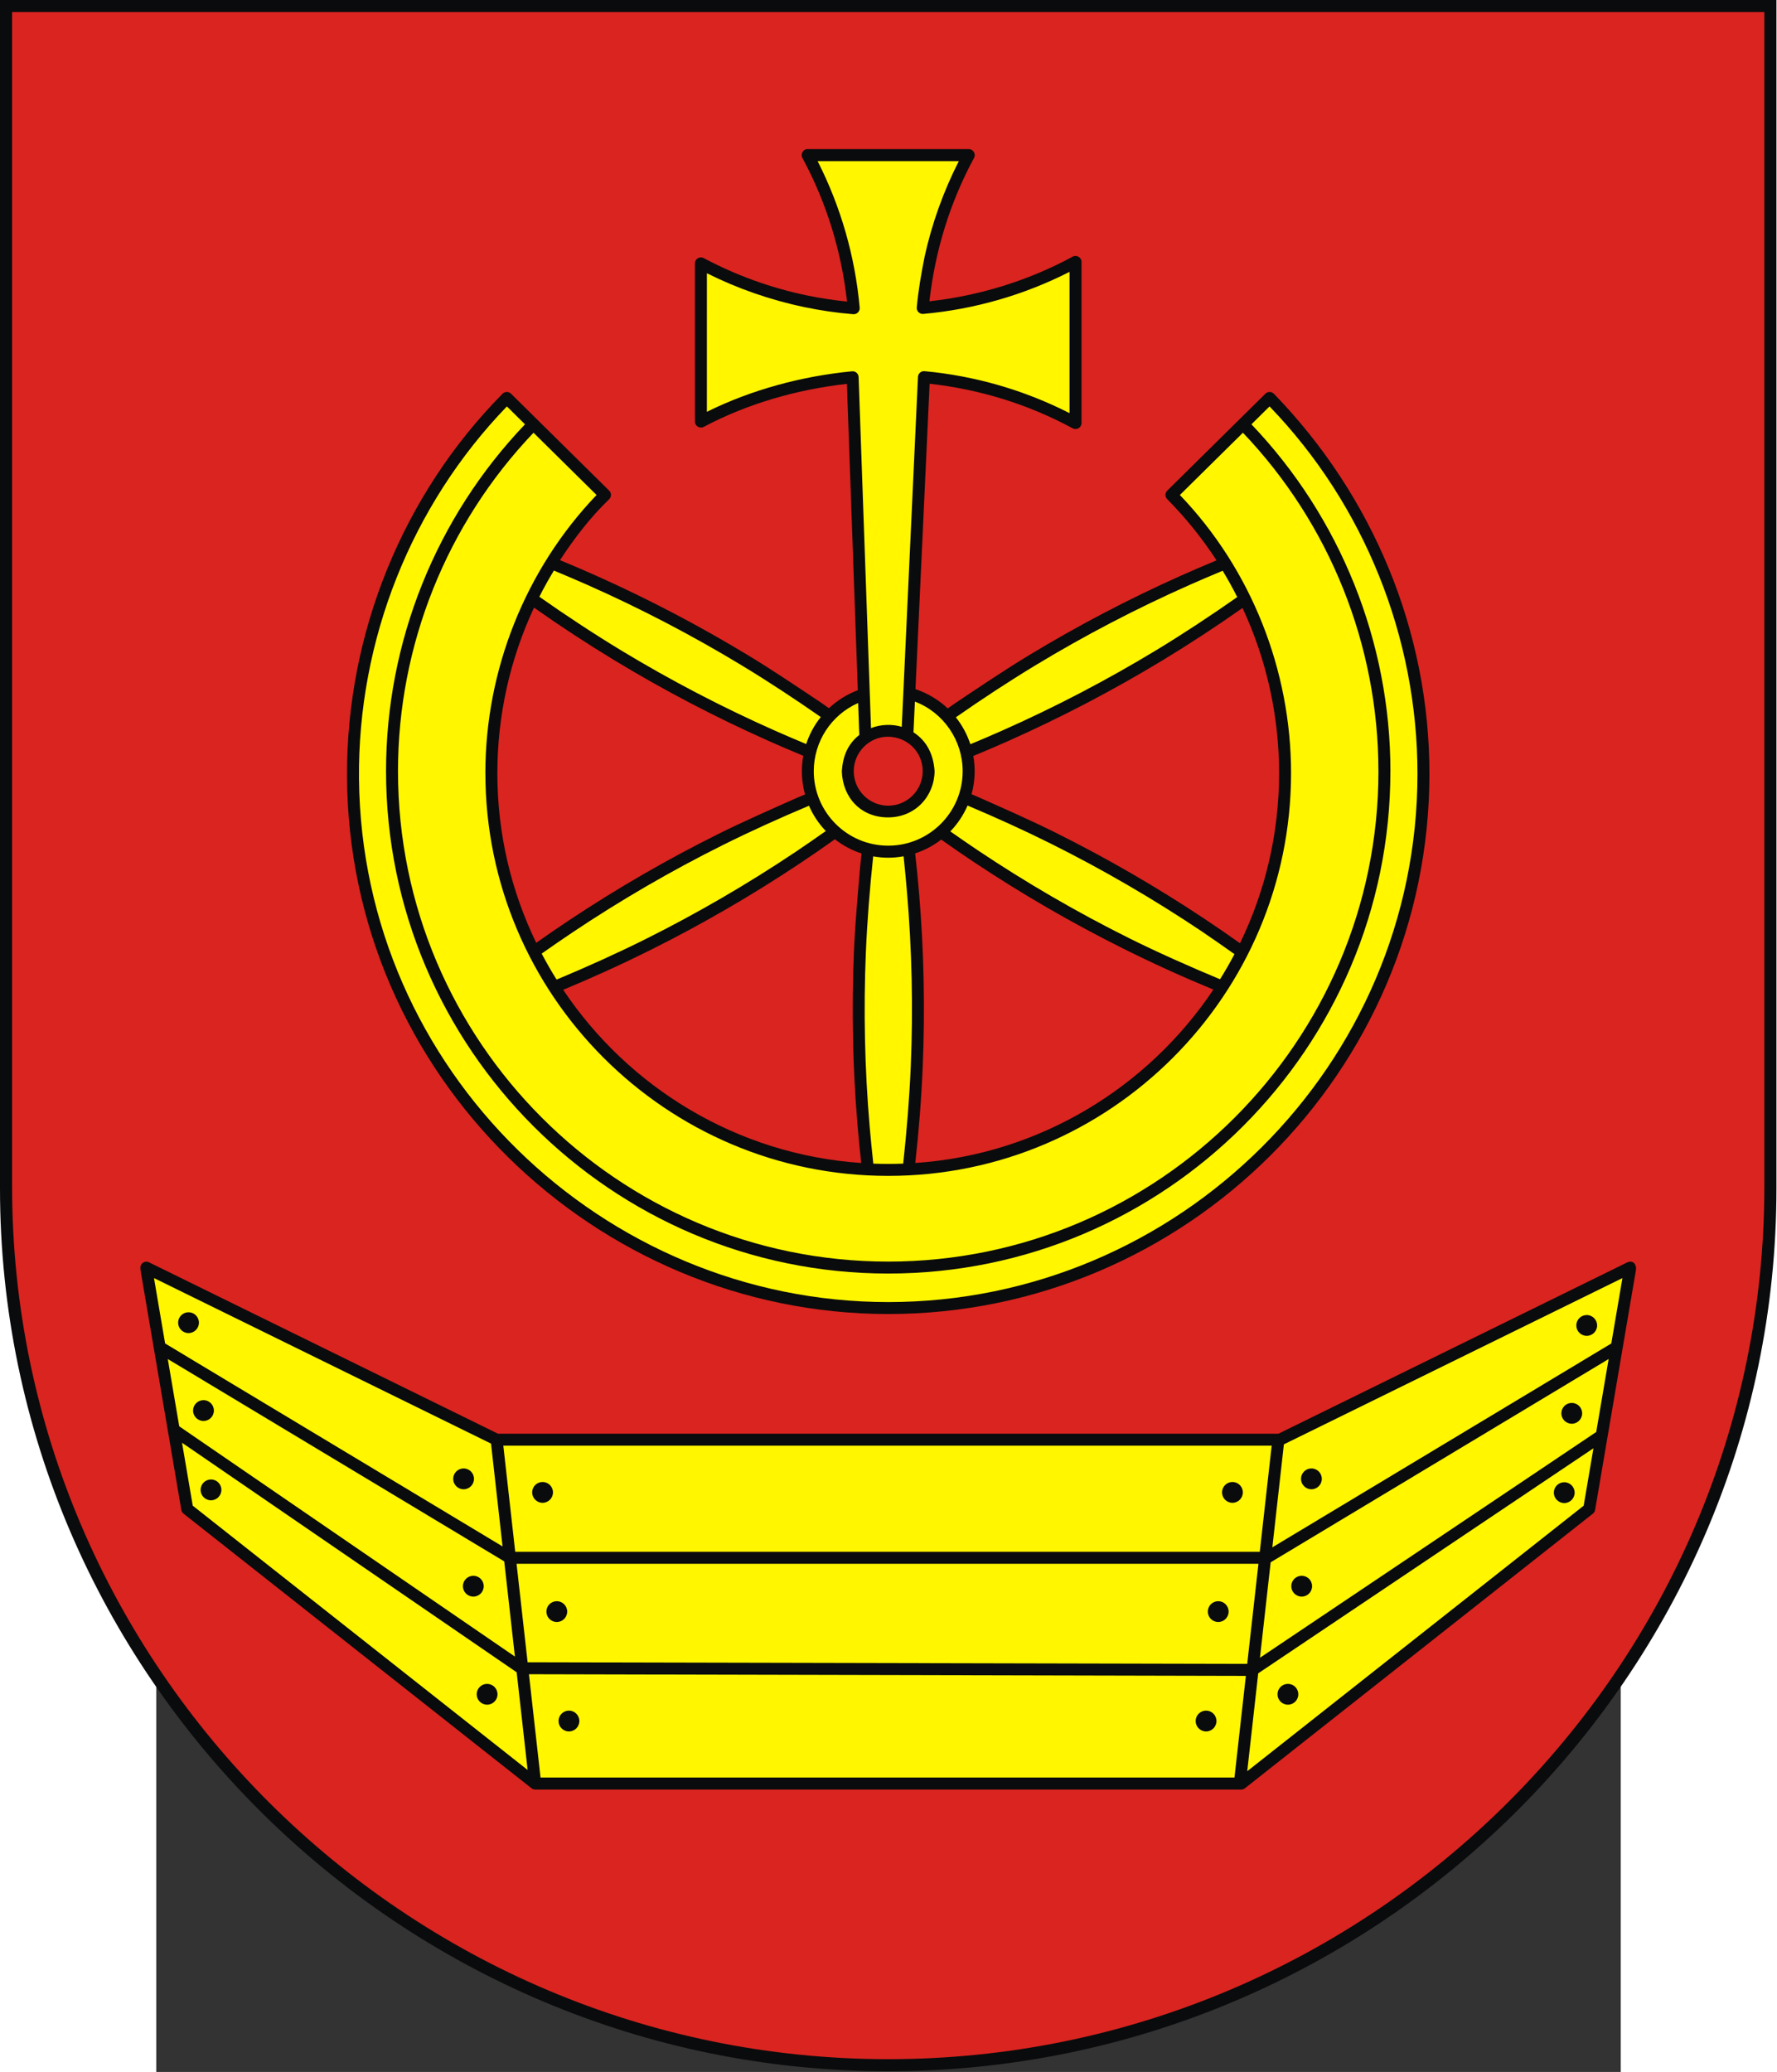
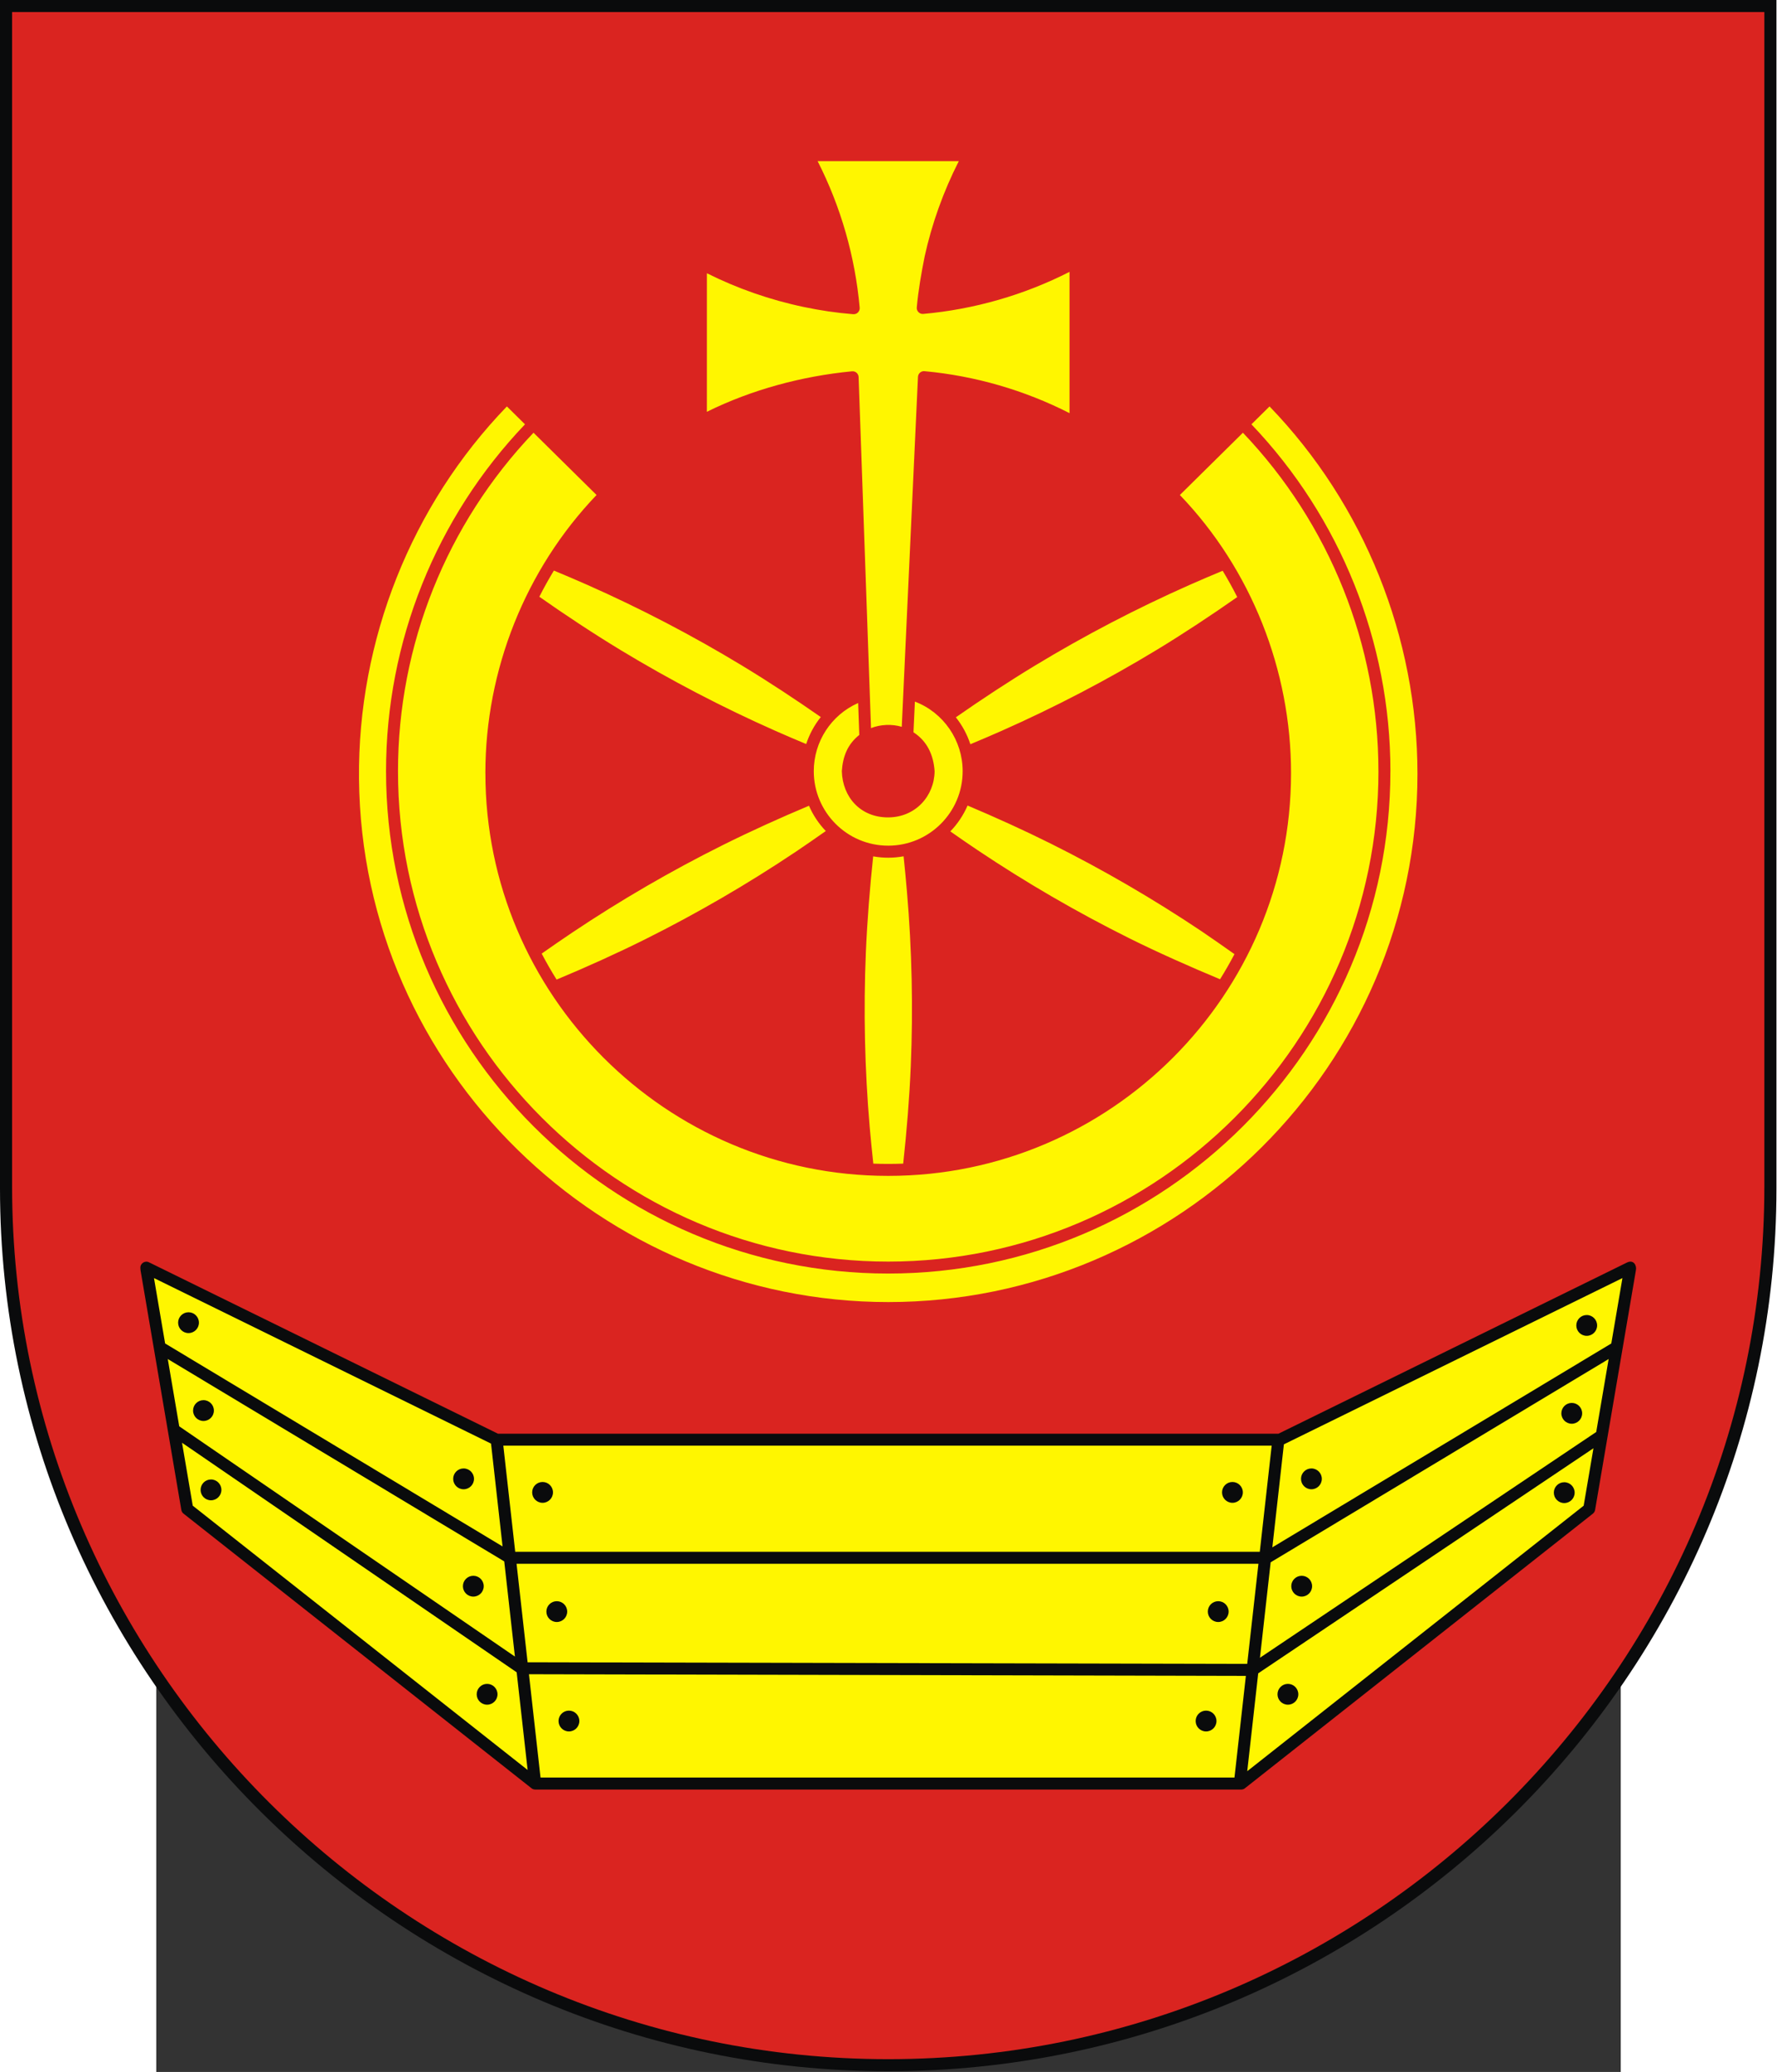
<svg xmlns="http://www.w3.org/2000/svg" xmlns:ns1="http://sodipodi.sourceforge.net/DTD/sodipodi-0.dtd" xmlns:ns2="http://www.inkscape.org/namespaces/inkscape" xml:space="preserve" width="744" height="867.189" style="shape-rendering:geometricPrecision; text-rendering:geometricPrecision; image-rendering:optimizeQuality; fill-rule:evenodd; clip-rule:evenodd" viewBox="0 0 210 297" id="svg2" ns1:version="0.32" ns2:version="0.45.1" ns1:docname="POL gmina Kuślin COA.svg" ns2:output_extension="org.inkscape.output.svg.inkscape" ns1:docbase="C:\Users\Mistrz\Desktop" version="1.0">
  <rect x="0" y="0" width="210" height="297" fill="#333333" stroke="none" />
  <ns1:namedview ns2:window-height="480" ns2:window-width="640" ns2:pageshadow="2" ns2:pageopacity="0.0" guidetolerance="10.0" gridtolerance="10.0" objecttolerance="10.0" borderopacity="1.0" bordercolor="#666666" pagecolor="#ffffff" id="base" />
  <defs id="defs4">
    <style type="text/css" id="style6">
   
    .fil0 {fill:#0A0B0C}
    .fil1 {fill:#DA2420}
    .fil2 {fill:#0A0B0C;fill-rule:nonzero}
    .fil4 {fill:#DA2420;fill-rule:nonzero}
    .fil3 {fill:#FFF600;fill-rule:nonzero}
   
  </style>
  </defs>
  <g id="Warstwa_x0020_1" transform="matrix(1.213,0,0,1.213,-22.405,-31.686)">
    <path class="fil0" d="M 210,166.552 C 210,224.017 162.832,270.885 105,270.885 C 47.255,270.885 0,223.93 0,166.552 L 0,26.114 L 210,26.114 L 210,166.552 z " id="path10" style="fill:#0a0b0c" />
    <path class="fil1" d="M 208.57,166.342 C 208.57,223.137 162.044,269.458 105,269.458 C 48.041,269.458 1.43,223.051 1.43,166.342 L 1.43,27.543 L 208.57,27.543 L 208.57,166.342 L 208.57,166.342 z " id="path12" style="fill:#da2420" />
-     <path class="fil2" d="M 41.021,117.783 C 40.966,100.942 47.607,84.595 59.407,72.652 C 59.681,72.374 60.129,72.37 60.408,72.644 L 72.014,84.103 C 72.292,84.376 72.298,84.825 72.024,85.104 C 69.827,87.205 67.852,89.783 66.2,92.317 C 67.652,92.915 69.094,93.537 70.525,94.177 C 76.685,96.93 82.682,100.073 88.463,103.575 C 91.399,105.354 94.219,107.263 97.073,109.166 L 97.073,109.166 L 97.083,109.173 L 97.084,109.174 C 97.264,109.299 97.504,109.467 97.815,109.686 C 97.87,109.725 97.93,109.766 97.995,109.812 C 98.978,108.888 100.139,108.161 101.404,107.686 L 100.114,71.484 C 94.274,72.139 88.403,73.802 83.197,76.564 L 83.196,76.563 L 83.194,76.564 L 83.186,76.568 L 83.186,76.568 C 82.733,76.807 82.15,76.486 82.15,75.942 L 82.147,57.25 L 82.148,57.25 C 82.148,57.138 82.174,57.023 82.23,56.917 C 82.414,56.572 82.843,56.44 83.189,56.624 C 86.978,58.636 91.075,60.137 95.386,61.033 C 96.9,61.348 98.599,61.608 100.134,61.762 C 99.465,55.827 97.723,50.099 94.879,44.829 C 94.596,44.378 94.904,43.743 95.48,43.743 L 114.519,43.743 L 114.519,43.744 C 114.632,43.744 114.748,43.771 114.854,43.829 C 115.199,44.014 115.328,44.443 115.142,44.787 C 112.288,50.061 110.541,55.779 109.869,61.726 C 115.771,61.075 121.535,59.297 126.765,56.475 C 127.223,56.188 127.851,56.509 127.851,57.076 L 127.851,76.116 L 127.85,76.116 C 127.85,76.229 127.823,76.344 127.765,76.451 C 127.58,76.795 127.151,76.924 126.807,76.739 C 121.552,73.895 115.827,72.134 109.894,71.469 L 108.221,107.556 C 109.645,108.041 110.942,108.803 112.035,109.839 C 112.114,109.782 112.187,109.732 112.252,109.686 C 112.564,109.467 112.804,109.299 112.983,109.174 L 112.985,109.173 L 112.995,109.166 L 112.995,109.166 C 115.849,107.263 118.668,105.354 121.605,103.575 C 127.386,100.073 133.383,96.93 139.542,94.177 C 140.956,93.546 142.379,92.931 143.812,92.34 C 142.117,89.738 140.164,87.314 137.979,85.106 C 137.703,84.829 137.705,84.381 137.982,84.105 L 137.987,84.1 L 149.591,72.644 C 149.868,72.371 150.312,72.374 150.587,72.648 C 162.332,84.762 168.978,100.735 168.978,117.561 C 168.982,152.787 140.124,181.403 105.013,181.403 C 70.382,181.403 41.136,153.205 41.021,117.783 L 41.021,117.783 z " id="path14" style="fill:#0a0b0c;fill-rule:nonzero" />
    <path class="fil3" d="M 106.6,112.013 L 106.785,108.024 L 106.785,108.022 L 108.517,70.656 C 108.536,70.245 108.91,69.929 109.318,69.988 C 115.267,70.538 121.109,72.232 126.433,74.944 L 126.433,58.248 C 121.038,60.994 115.162,62.678 109.14,63.219 C 108.696,63.258 108.331,62.878 108.376,62.444 C 108.558,60.431 108.903,58.451 109.299,56.468 L 109.297,56.468 C 110.158,52.551 111.527,48.735 113.347,45.161 L 96.652,45.161 C 99.402,50.566 101.087,56.453 101.627,62.485 C 101.664,62.92 101.296,63.287 100.867,63.251 L 100.867,63.252 L 100.857,63.252 L 100.854,63.251 L 100.854,63.252 C 98.844,63.086 97.041,62.821 95.068,62.41 C 91.018,61.565 87.16,60.209 83.566,58.413 L 83.563,74.784 C 88.894,72.152 94.823,70.568 100.726,69.999 C 101.14,69.96 101.497,70.287 101.5,70.697 L 102.965,112.166 C 104.076,111.721 105.456,111.664 106.6,112.013 L 106.6,112.013 z M 146.258,96.679 C 143.199,98.824 139.872,101.023 136.691,102.95 C 130.812,106.51 124.698,109.699 118.406,112.487 C 117.215,113.015 115.915,113.569 114.711,114.07 C 114.334,112.917 113.751,111.837 112.995,110.888 C 115.999,108.793 119.205,106.68 122.337,104.783 C 128.215,101.221 134.33,98.032 140.622,95.245 C 141.875,94.69 143.257,94.102 144.536,93.57 C 145.151,94.585 145.725,95.622 146.258,96.679 z M 106.769,163.63 C 107.18,159.886 107.508,155.872 107.666,152.122 C 107.954,145.254 107.803,138.361 107.215,131.504 C 107.107,130.239 106.956,128.602 106.817,127.313 C 105.615,127.533 104.42,127.535 103.222,127.32 C 102.833,130.963 102.51,135.006 102.357,138.66 C 102.068,145.527 102.219,152.422 102.808,159.278 C 102.929,160.682 103.085,162.221 103.238,163.631 C 103.813,163.652 104.39,163.664 104.969,163.664 L 104.971,163.664 L 104.971,163.662 L 104.974,163.662 C 104.991,163.662 105.008,163.662 105.026,163.663 L 105.026,163.662 L 105.027,163.662 L 105.027,163.663 L 105.037,163.664 C 105.617,163.664 106.194,163.652 106.769,163.63 L 106.769,163.63 z M 65.797,141.882 C 69.255,140.439 72.901,138.798 76.239,137.134 C 82.391,134.067 88.352,130.603 94.072,126.775 C 95.139,126.061 96.552,125.079 97.62,124.327 C 96.761,123.431 96.1,122.416 95.633,121.338 C 92.25,122.759 88.742,124.344 85.459,125.98 C 79.307,129.046 73.344,132.51 67.627,136.34 C 66.46,137.121 65.192,137.998 64.035,138.811 C 64.584,139.859 65.172,140.883 65.797,141.882 L 65.797,141.882 z M 144.227,141.843 C 140.721,140.384 136.812,138.651 133.427,136.963 C 127.275,133.897 121.314,130.433 115.594,126.605 C 114.532,125.894 113.392,125.107 112.342,124.369 C 113.191,123.492 113.886,122.459 114.381,121.314 C 117.656,122.697 121.036,124.229 124.207,125.81 C 130.359,128.876 136.322,132.34 142.039,136.169 C 143.2,136.947 144.761,138.052 145.931,138.875 C 145.398,139.887 144.83,140.877 144.227,141.843 L 144.227,141.843 z M 147.937,76.265 C 158.437,87.262 164.367,101.972 164.367,117.255 L 164.367,117.257 L 164.364,117.257 C 164.364,149.963 137.706,176.619 105.002,176.62 L 105.002,176.623 L 105,176.623 L 104.999,176.623 L 104.999,176.62 C 72.292,176.62 45.636,149.963 45.635,117.257 L 45.632,117.257 L 45.632,117.255 L 45.632,117.253 L 45.635,117.253 C 45.635,101.98 51.527,87.299 62.062,76.265 L 59.922,74.151 C 48.601,85.872 42.286,101.797 42.438,118.141 C 42.758,152.614 71.273,179.99 104.997,179.99 C 139.32,179.99 167.566,152 167.564,117.557 C 167.564,101.466 161.293,85.771 150.077,74.151 L 147.937,76.265 L 147.937,76.265 z M 63.069,77.259 C 52.798,88.026 47.048,102.355 47.048,117.253 L 47.051,117.253 L 47.051,117.255 L 47.051,117.257 L 47.048,117.257 C 47.049,149.174 73.081,175.207 104.999,175.207 L 104.999,175.204 L 105,175.204 L 105.002,175.204 L 105.002,175.207 C 136.918,175.206 162.951,149.175 162.951,117.257 L 162.948,117.257 L 162.948,117.255 C 162.948,102.341 157.172,87.995 146.93,77.259 L 139.477,84.617 C 147.921,93.412 152.619,105.327 152.619,117.481 L 152.622,117.481 L 152.622,117.484 L 152.622,117.486 L 152.619,117.486 C 152.618,143.708 131.25,165.073 105.035,165.078 L 105.027,165.078 L 105.027,165.08 L 105.026,165.08 L 105.026,165.078 C 105.008,165.079 104.991,165.08 104.974,165.08 L 104.971,165.08 L 104.971,165.078 C 78.751,165.077 57.38,143.708 57.38,117.485 L 57.377,117.485 L 57.377,117.484 C 57.377,105.302 62.098,93.421 70.521,84.616 L 63.069,77.259 L 63.069,77.259 z M 65.478,93.547 C 64.865,94.556 64.29,95.588 63.757,96.641 C 66.831,98.799 70.177,101.011 73.377,102.95 C 79.257,106.51 85.37,109.699 91.662,112.487 C 92.835,113.007 94.114,113.553 95.303,114.047 C 95.676,112.908 96.252,111.825 97.028,110.857 C 94.037,108.772 90.847,106.67 87.732,104.783 C 81.853,101.221 75.739,98.032 69.447,95.245 C 68.175,94.682 66.772,94.085 65.478,93.547 L 65.478,93.547 z M 107.985,112.658 C 109.606,113.708 110.354,115.337 110.483,117.256 C 110.454,120.174 108.235,122.713 104.981,122.716 C 101.726,122.719 99.603,120.333 99.516,117.256 L 99.516,117.256 L 99.516,117.255 C 99.632,115.527 100.179,114.085 101.58,112.97 L 101.446,109.198 C 101.426,109.207 101.451,109.196 101.431,109.205 C 98.239,110.617 96.199,113.784 96.199,117.255 C 96.199,122.069 100.105,126.056 104.999,126.056 C 109.852,126.056 113.8,122.11 113.8,117.256 C 113.8,113.627 111.556,110.33 108.153,109.032 L 107.985,112.658 L 107.985,112.658 z " id="path16" style="fill:#fff600;fill-rule:nonzero" />
    <path class="fil2" d="M 19.848,195.229 C 19.844,195.213 19.841,195.197 19.839,195.181 L 18.184,185.46 C 18.181,185.447 18.179,185.434 18.177,185.42 L 16.613,176.232 L 16.593,175.98 L 16.595,175.979 C 16.552,175.449 17.111,175.046 17.609,175.29 L 58.864,195.544 L 151.134,195.544 L 192.331,175.318 C 193.119,174.935 193.508,175.67 193.386,176.232 L 193.385,176.232 C 193.381,176.275 193.373,176.318 193.365,176.362 L 188.563,204.553 L 188.561,204.553 C 188.533,204.72 188.446,204.878 188.303,204.991 L 147.217,237.405 C 147.09,237.524 146.92,237.597 146.732,237.597 L 63.266,237.597 L 63.266,237.595 C 63.083,237.595 62.912,237.525 62.785,237.407 L 21.729,205.017 C 21.578,204.912 21.468,204.749 21.435,204.553 L 19.848,195.229 L 19.848,195.229 z " id="path18" style="fill:#0a0b0c;fill-rule:nonzero" />
    <path class="fil3" d="M 59.499,196.96 L 60.906,209.501 L 148.924,209.501 L 150.33,196.96 L 59.499,196.96 z M 150.408,208.975 L 190.478,184.882 L 191.794,177.155 L 151.773,196.804 L 150.408,208.975 z M 150.209,210.744 L 148.944,222.024 L 188.696,195.343 L 190.165,186.721 L 150.209,210.744 L 150.209,210.744 z M 148.738,223.864 L 147.441,235.429 L 187.212,204.052 L 188.368,197.266 L 148.738,223.864 z M 145.932,236.178 L 147.279,224.166 L 62.529,223.969 L 63.898,236.178 L 145.932,236.178 z M 147.438,222.746 L 148.765,210.92 L 61.065,210.92 L 62.37,222.556 L 147.438,222.746 L 147.438,222.746 z M 21.188,194.672 L 60.87,221.882 L 59.608,210.636 L 19.834,186.721 L 21.188,194.672 L 21.188,194.672 z M 61.078,223.742 L 21.519,196.615 L 22.786,204.052 L 62.373,235.283 L 61.078,223.742 L 61.078,223.742 z M 59.41,208.867 L 58.047,196.716 L 18.204,177.155 L 19.52,184.882 L 59.41,208.867 L 59.41,208.867 z " id="path20" style="fill:#fff600;fill-rule:nonzero" />
    <path class="fil0" d="M 185.803,191.908 C 185.124,191.908 184.573,192.459 184.573,193.138 C 184.573,193.818 185.124,194.369 185.803,194.369 C 186.482,194.369 187.033,193.818 187.033,193.138 C 187.033,192.459 186.482,191.908 185.803,191.908 z M 155.027,199.651 C 154.348,199.651 153.797,200.202 153.797,200.881 C 153.797,201.561 154.348,202.112 155.027,202.112 C 155.707,202.112 156.257,201.561 156.257,200.881 C 156.257,200.202 155.707,199.651 155.027,199.651 z M 24.054,191.581 C 24.734,191.581 25.285,192.132 25.285,192.811 C 25.285,193.491 24.734,194.041 24.054,194.041 C 23.375,194.041 22.824,193.491 22.824,192.811 C 22.824,192.132 23.375,191.581 24.054,191.581 z M 24.942,200.954 C 25.622,200.954 26.173,201.505 26.173,202.185 C 26.173,202.864 25.622,203.415 24.942,203.415 C 24.263,203.415 23.712,202.864 23.712,202.185 C 23.712,201.505 24.263,200.954 24.942,200.954 z M 54.803,199.651 C 55.483,199.651 56.034,200.202 56.034,200.881 C 56.034,201.561 55.483,202.112 54.803,202.112 C 54.124,202.112 53.573,201.561 53.573,200.881 C 53.573,200.202 54.124,199.651 54.803,199.651 z M 64.14,201.251 C 64.819,201.251 65.37,201.802 65.37,202.481 C 65.37,203.16 64.819,203.712 64.14,203.712 C 63.46,203.712 62.909,203.16 62.909,202.481 C 62.909,201.802 63.46,201.251 64.14,201.251 z M 55.953,212.335 C 56.633,212.335 57.184,212.886 57.184,213.565 C 57.184,214.245 56.633,214.796 55.953,214.796 C 55.274,214.796 54.723,214.245 54.723,213.565 C 54.723,212.886 55.274,212.335 55.953,212.335 z M 57.582,225.109 C 58.261,225.109 58.812,225.66 58.812,226.339 C 58.812,227.018 58.261,227.569 57.582,227.569 C 56.903,227.569 56.352,227.018 56.352,226.339 C 56.352,225.66 56.903,225.109 57.582,225.109 z M 67.257,228.27 C 67.936,228.27 68.487,228.821 68.487,229.5 C 68.487,230.179 67.936,230.731 67.257,230.731 C 66.578,230.731 66.027,230.179 66.027,229.5 C 66.027,228.821 66.578,228.27 67.257,228.27 z M 65.82,215.338 C 66.499,215.338 67.05,215.889 67.05,216.568 C 67.05,217.248 66.499,217.798 65.82,217.798 C 65.141,217.798 64.59,217.248 64.59,216.568 C 64.59,215.889 65.141,215.338 65.82,215.338 z M 22.286,181.195 C 22.965,181.195 23.516,181.746 23.516,182.425 C 23.516,183.104 22.965,183.655 22.286,183.655 C 21.607,183.655 21.056,183.104 21.056,182.425 C 21.056,181.746 21.607,181.195 22.286,181.195 z M 145.691,201.251 C 145.012,201.251 144.461,201.802 144.461,202.481 C 144.461,203.16 145.012,203.712 145.691,203.712 C 146.37,203.712 146.921,203.16 146.921,202.481 C 146.921,201.802 146.37,201.251 145.691,201.251 z M 153.877,212.335 C 153.198,212.335 152.647,212.886 152.647,213.565 C 152.647,214.245 153.198,214.796 153.877,214.796 C 154.557,214.796 155.108,214.245 155.108,213.565 C 155.108,212.886 154.557,212.335 153.877,212.335 z M 152.249,225.109 C 151.569,225.109 151.018,225.66 151.018,226.339 C 151.018,227.018 151.569,227.569 152.249,227.569 C 152.928,227.569 153.479,227.018 153.479,226.339 C 153.479,225.66 152.928,225.109 152.249,225.109 z M 142.574,228.27 C 141.894,228.27 141.343,228.821 141.343,229.5 C 141.343,230.179 141.894,230.731 142.574,230.731 C 143.253,230.731 143.804,230.179 143.804,229.5 C 143.804,228.821 143.253,228.27 142.574,228.27 z M 144.011,215.338 C 143.331,215.338 142.78,215.889 142.78,216.568 C 142.78,217.248 143.331,217.798 144.011,217.798 C 144.69,217.798 145.241,217.248 145.241,216.568 C 145.241,215.889 144.69,215.338 144.011,215.338 z M 184.915,201.281 C 184.236,201.281 183.685,201.833 183.685,202.512 C 183.685,203.191 184.236,203.742 184.915,203.742 C 185.595,203.742 186.145,203.191 186.145,202.512 C 186.145,201.833 185.595,201.281 184.915,201.281 z M 187.571,181.522 C 186.892,181.522 186.341,182.073 186.341,182.752 C 186.341,183.431 186.892,183.982 187.571,183.982 C 188.251,183.982 188.802,183.431 188.802,182.752 C 188.802,182.073 188.251,181.522 187.571,181.522 z " id="path22" style="fill:#0a0b0c" />
    <path class="fil4" d="M 104.945,113.181 C 102.756,113.181 100.923,115.028 100.923,117.256 C 100.923,119.474 102.727,121.332 104.999,121.332 C 107.272,121.332 109.076,119.475 109.076,117.255 C 109.076,114.929 107.194,113.181 104.945,113.181 z M 67.3,134.857 C 72.919,131.122 78.78,127.732 84.829,124.717 C 87.901,123.185 91.022,121.822 94.155,120.426 L 94.156,120.427 L 94.167,120.422 L 94.168,120.421 C 94.37,120.336 94.64,120.223 94.992,120.077 C 95.045,120.055 95.102,120.031 95.164,120.005 C 94.752,118.513 94.684,116.947 94.955,115.434 C 93.556,114.857 92.165,114.261 90.782,113.644 C 84.552,110.868 78.489,107.697 72.646,104.158 C 69.402,102.193 66.231,100.114 63.13,97.928 C 60.27,104.04 58.795,110.731 58.795,117.484 L 58.795,117.485 L 58.793,117.485 C 58.793,124.664 60.445,131.468 63.39,137.537 C 64.68,136.623 65.985,135.731 67.3,134.857 L 67.3,134.857 z M 101.352,158.847 C 100.797,152.123 100.662,145.354 100.946,138.601 C 101.09,135.171 101.405,131.78 101.697,128.362 L 101.698,128.362 L 101.699,128.35 L 101.699,128.348 C 101.722,128.131 101.754,127.839 101.796,127.461 C 101.811,127.326 101.829,127.166 101.851,126.979 C 100.711,126.61 99.639,126.04 98.695,125.301 C 97.339,126.267 95.966,127.213 94.579,128.137 C 88.903,131.919 82.983,135.349 76.869,138.398 C 73.494,140.081 70.062,141.642 66.577,143.089 C 74.322,154.655 87.144,162.555 101.808,163.556 C 101.632,161.988 101.482,160.417 101.352,158.847 z M 108.185,126.968 C 108.364,128.548 108.52,130.132 108.653,131.718 C 109.22,138.514 109.363,145.355 109.076,152.181 C 108.918,155.981 108.622,159.773 108.199,163.555 C 122.87,162.551 135.697,154.641 143.439,143.064 L 143.395,143.046 C 139.805,141.563 136.27,139.96 132.796,138.227 C 126.682,135.179 120.762,131.749 115.087,127.967 C 113.798,127.108 112.523,126.231 111.261,125.337 C 110.347,126.044 109.31,126.601 108.185,126.968 L 108.185,126.968 z M 142.365,134.686 C 136.747,130.951 130.886,127.561 124.837,124.546 C 121.764,123.015 118.643,121.652 115.51,120.256 L 115.51,120.256 L 115.499,120.252 L 115.497,120.251 C 115.331,120.18 115.117,120.091 114.85,119.979 C 115.258,118.501 115.327,116.963 115.058,115.456 C 116.475,114.872 117.885,114.268 119.286,113.644 C 125.515,110.868 131.578,107.697 137.422,104.158 C 140.647,102.205 143.8,100.138 146.884,97.967 C 149.722,104.055 151.206,110.723 151.206,117.481 L 151.203,117.481 L 151.203,117.484 L 151.203,117.486 L 151.206,117.486 C 151.206,124.684 149.544,131.505 146.584,137.587 C 145.195,136.596 143.785,135.631 142.365,134.686 L 142.365,134.686 z " id="path24" style="fill:#da2420;fill-rule:nonzero" />
  </g>
</svg>